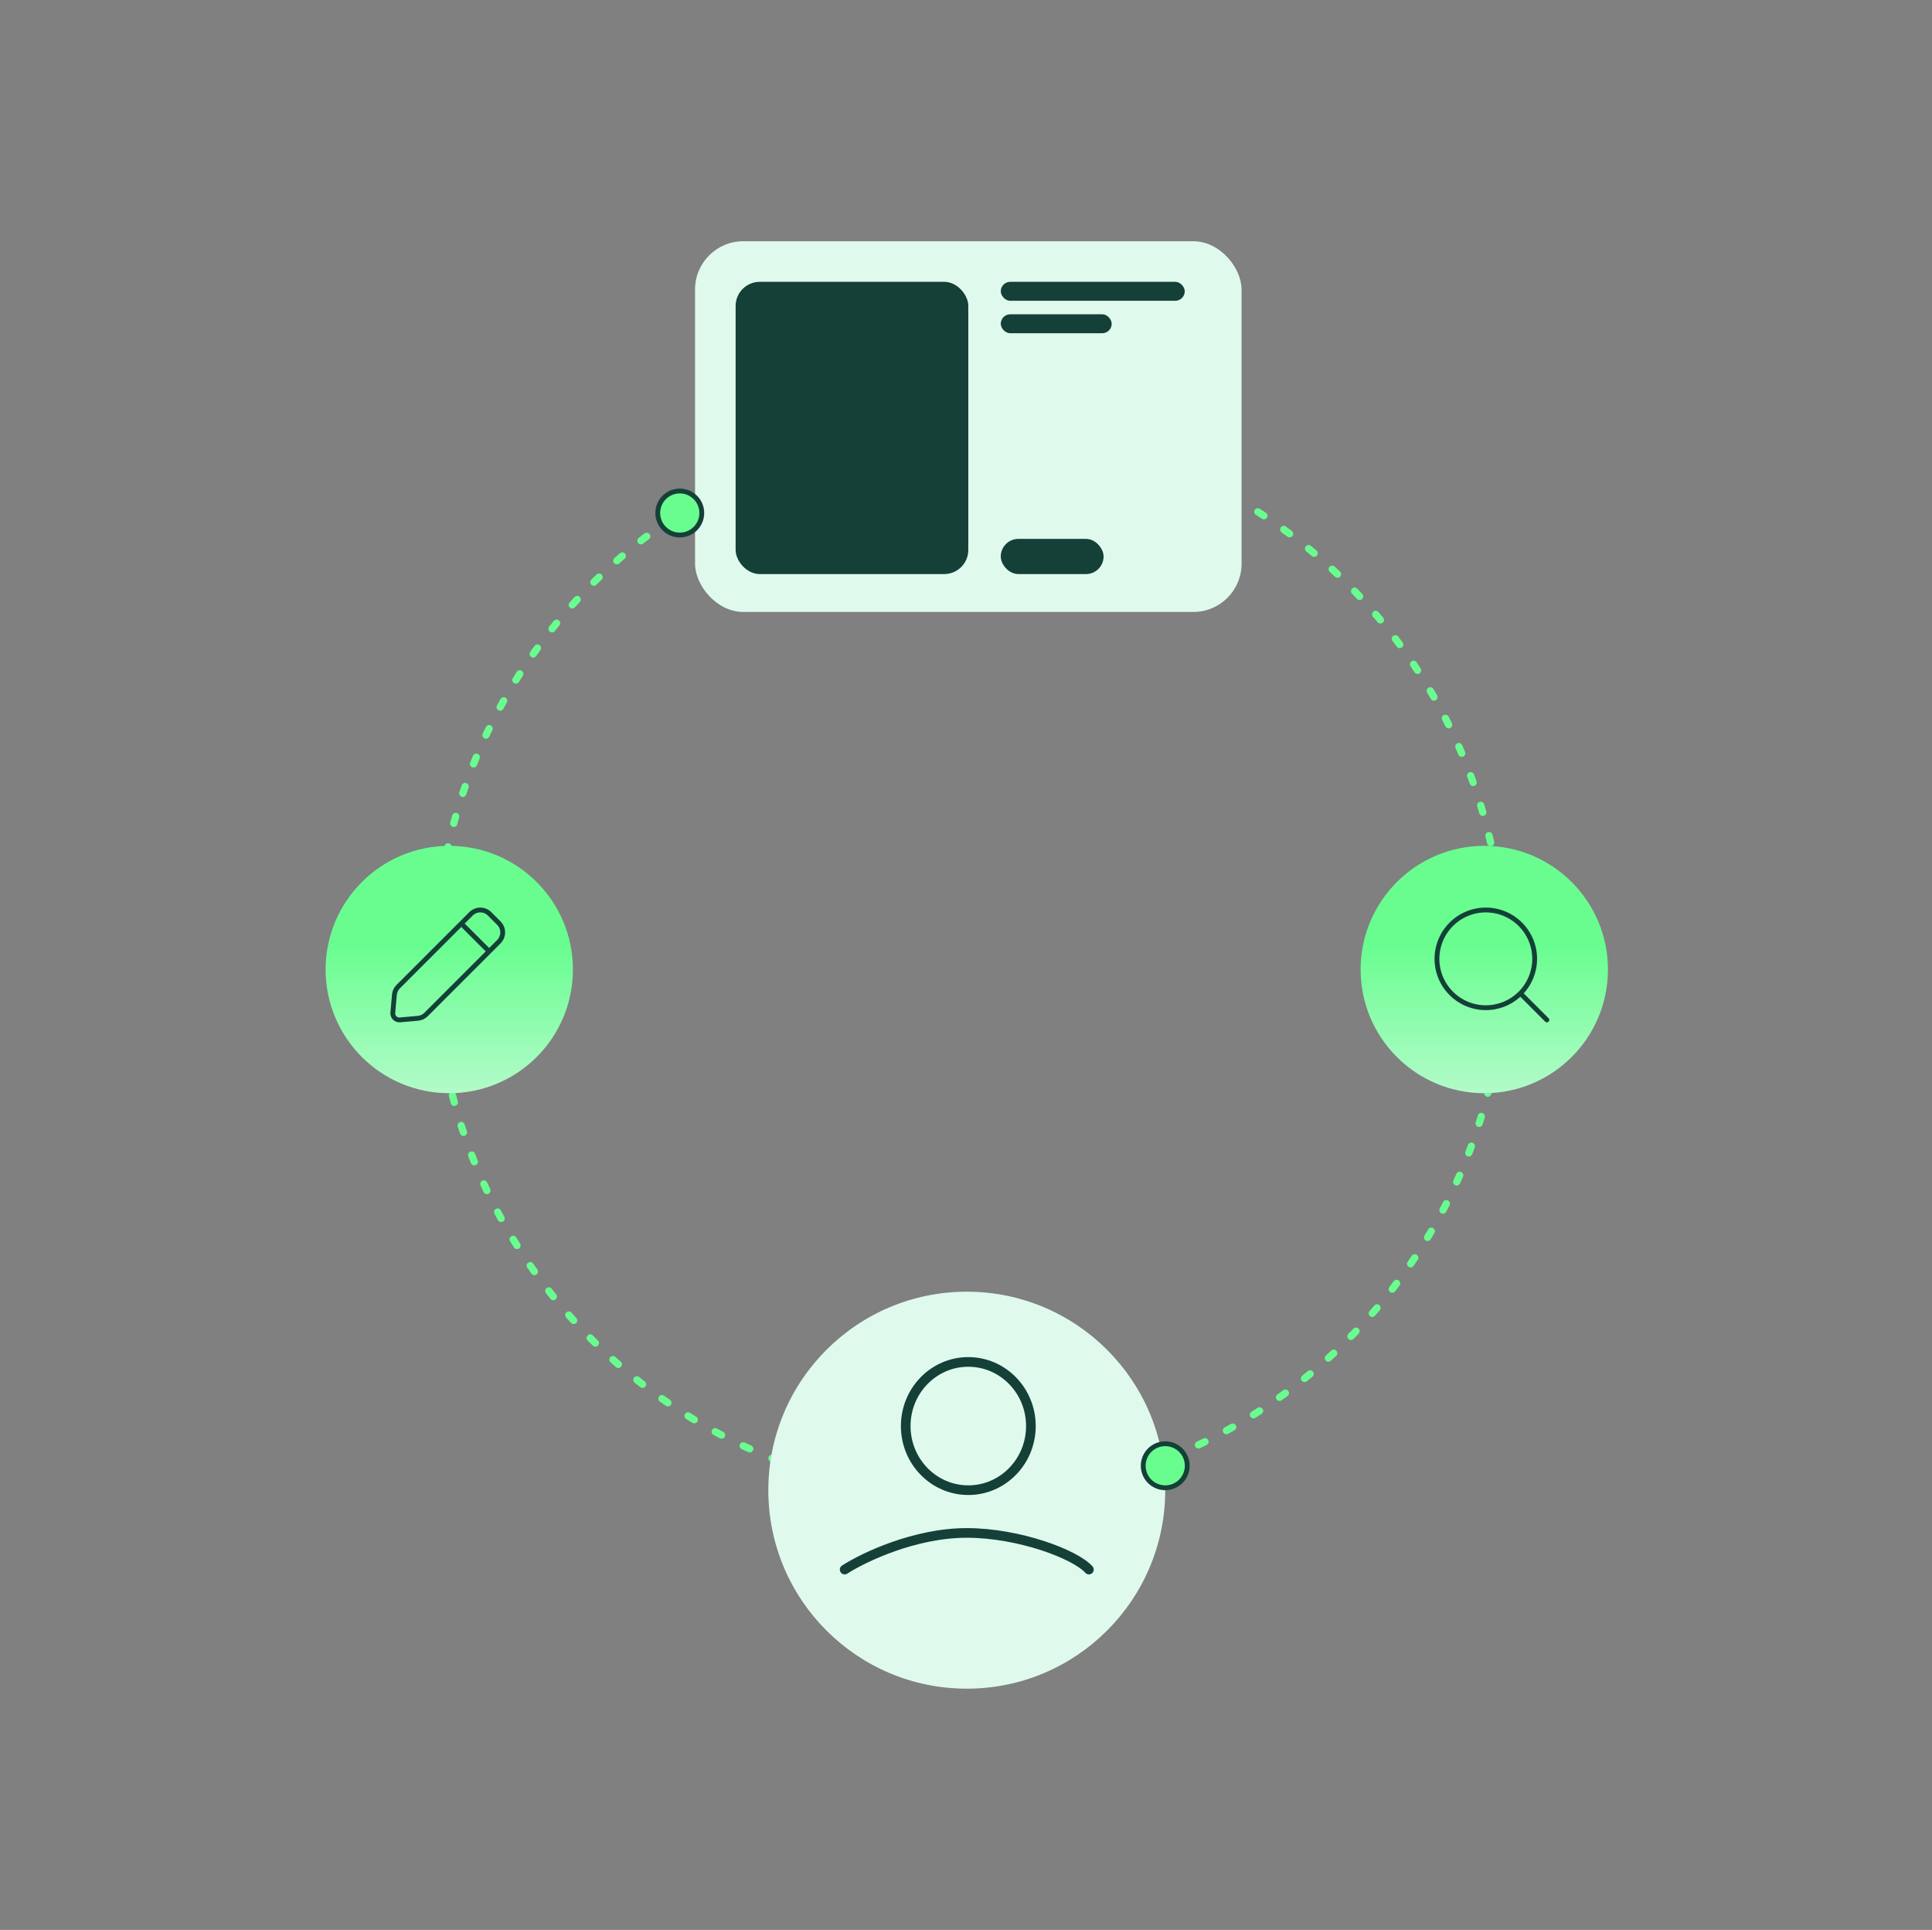
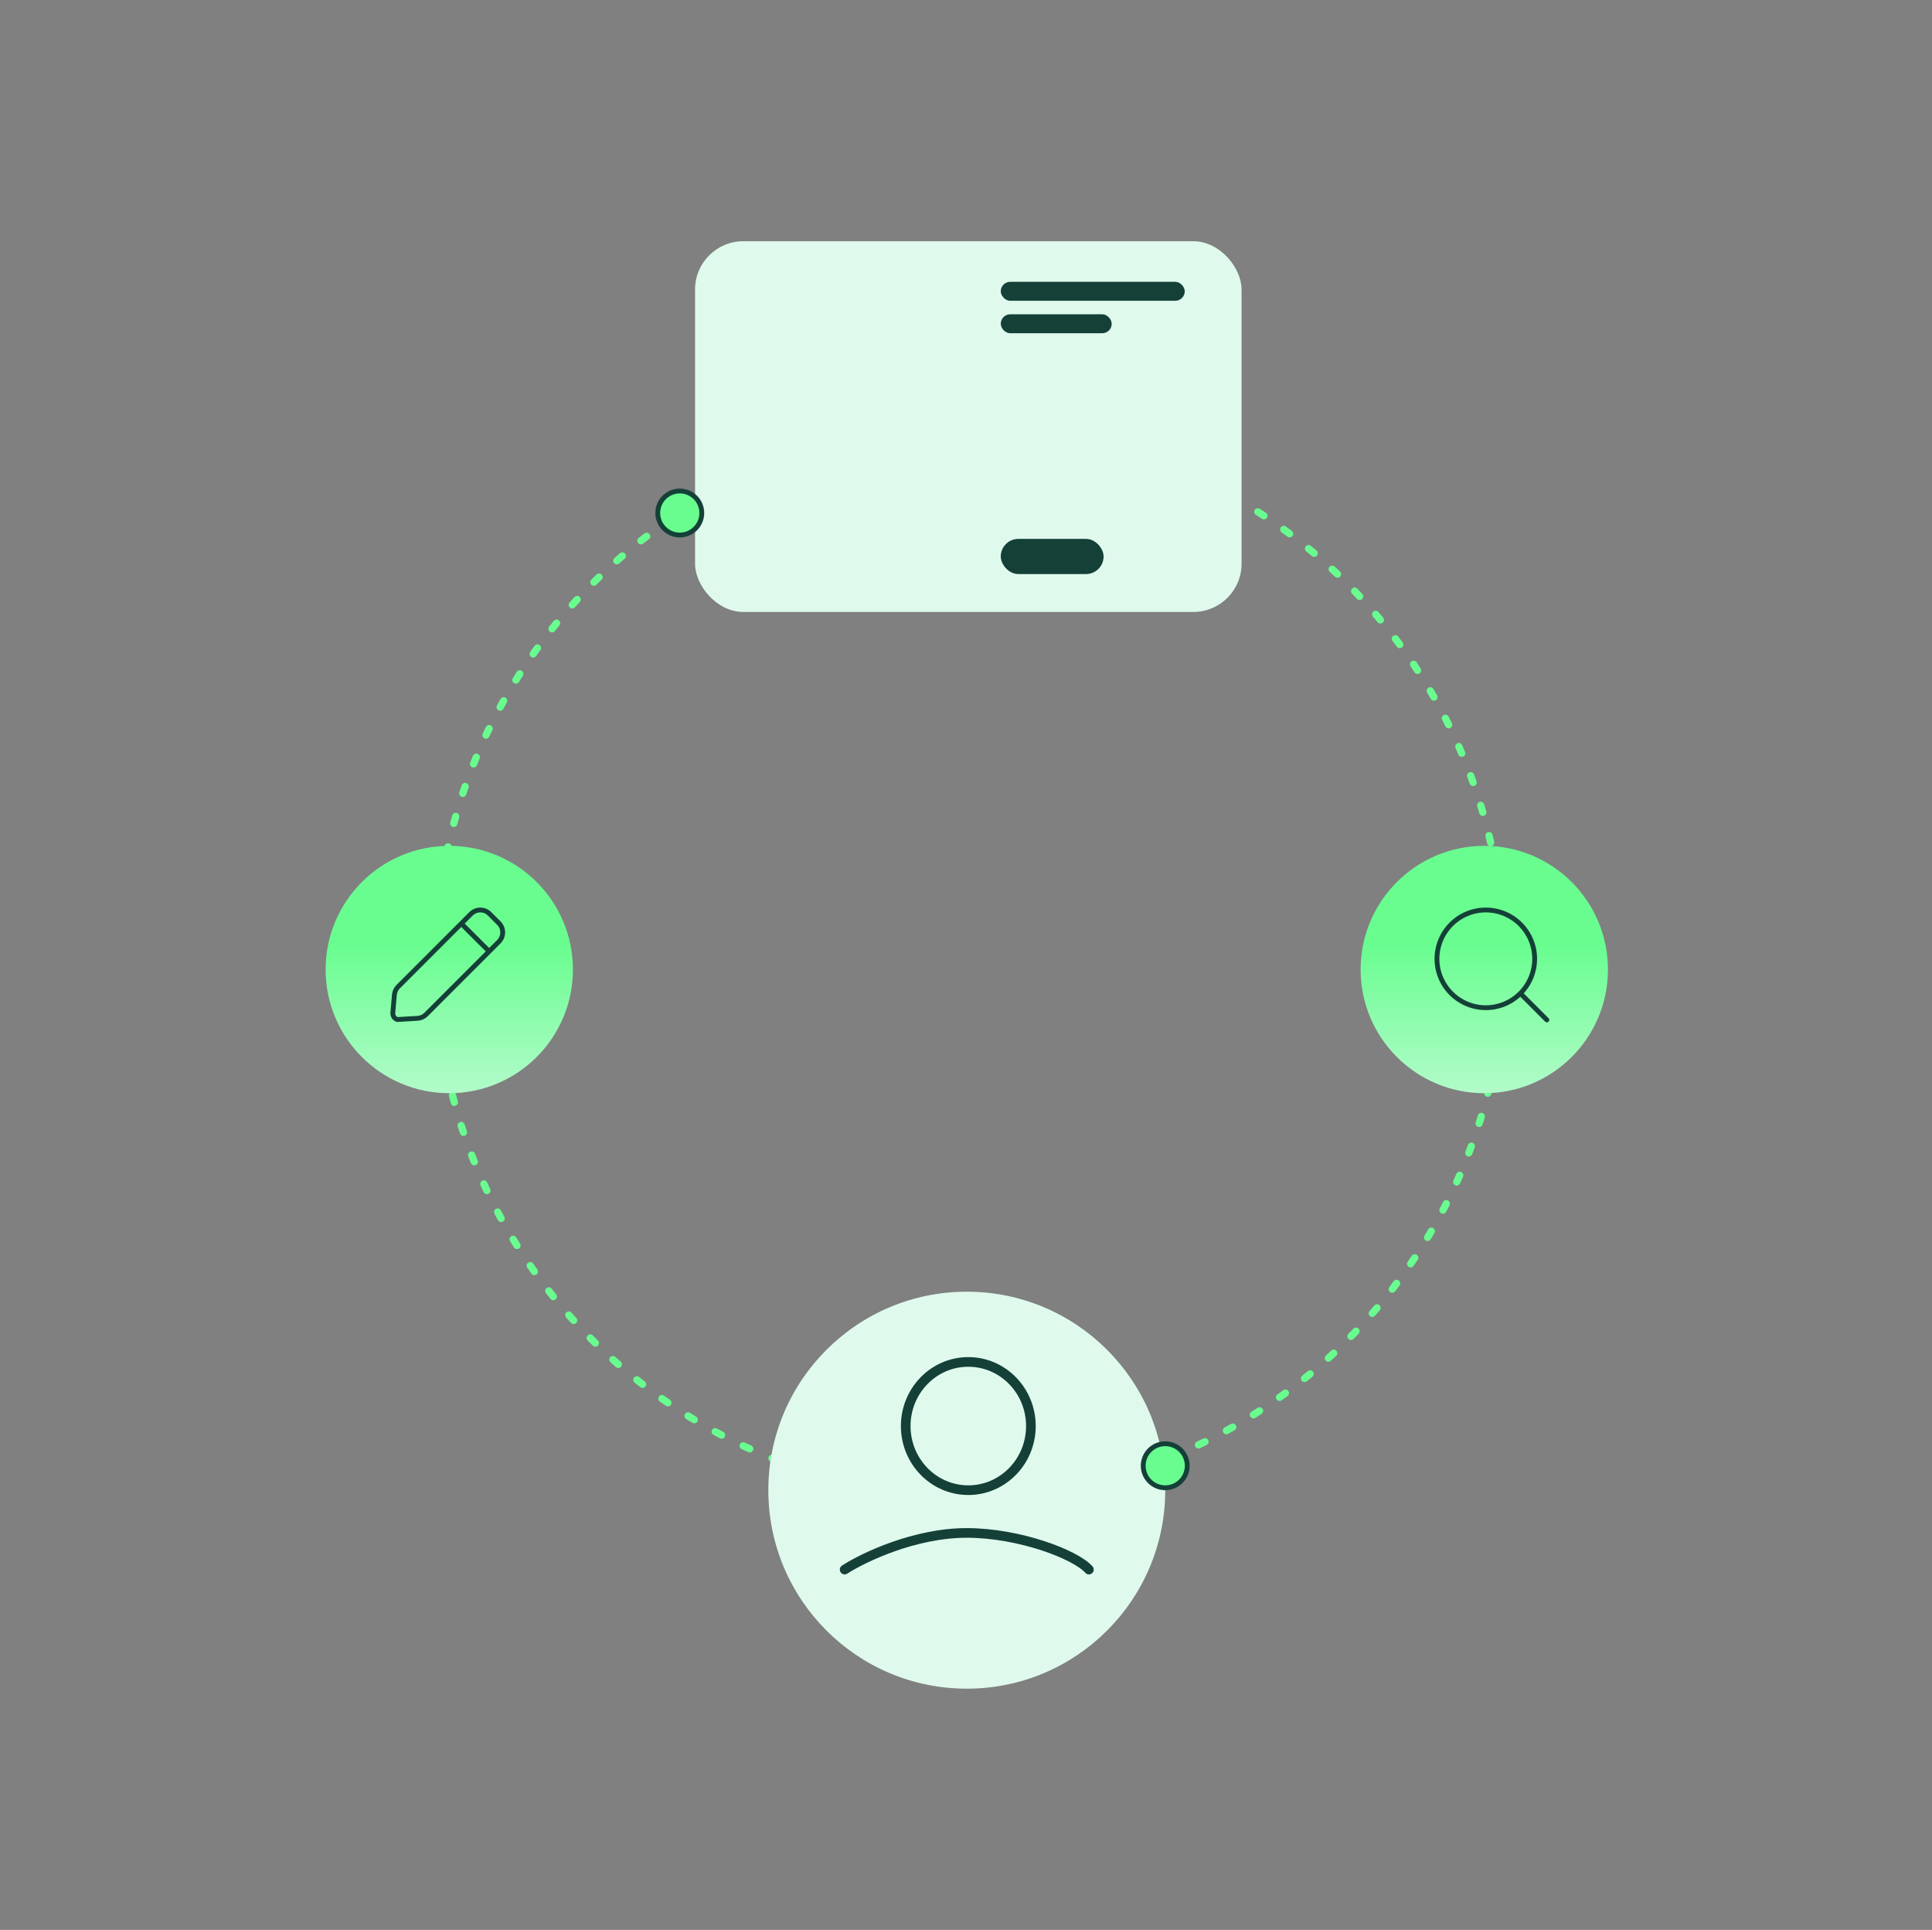
<svg xmlns="http://www.w3.org/2000/svg" width="801" height="800" viewBox="0 0 801 800" fill="none">
  <rect x="0" y="0" width="801" height="800" fill="#808080" stroke="none" />
  <circle cx="402.089" cy="398.734" r="221.519" stroke="#69FD90" stroke-width="3" stroke-linecap="round" stroke-dasharray="3 10" />
  <rect x="288.165" y="100" width="226.582" height="153.672" rx="20" fill="#DFFAED" />
-   <rect x="304.99" y="116.826" width="96.466" height="121.143" rx="10" fill="#144038" />
  <rect x="414.916" y="116.826" width="76.275" height="7.852" rx="3.926" fill="#144038" />
  <rect x="414.916" y="130.285" width="45.989" height="7.852" rx="3.926" fill="#144038" />
  <rect x="414.916" y="223.387" width="42.624" height="14.582" rx="7.291" fill="#144038" />
  <circle cx="400.823" cy="617.722" r="82.278" fill="#DFFAED" />
  <path d="M350.19 650.633C358.067 645.57 379.22 635.443 400.823 635.443C422.427 635.443 445.83 644.304 451.456 650.633" stroke="#144038" stroke-width="4" stroke-linecap="round" />
  <ellipse cx="401.456" cy="591.139" rx="25.949" ry="26.582" stroke="#144038" stroke-width="4" />
  <circle cx="615.379" cy="401.899" r="51.266" fill="url(#paint0_linear_2200_611)" />
  <path d="M631.202 412.658L641.329 422.784M595.759 397.468C595.759 402.839 597.893 407.991 601.691 411.789C605.489 415.587 610.641 417.721 616.012 417.721C621.384 417.721 626.535 415.587 630.333 411.789C634.132 407.991 636.265 402.839 636.265 397.468C636.265 392.097 634.132 386.945 630.333 383.147C626.535 379.349 621.384 377.215 616.012 377.215C610.641 377.215 605.489 379.349 601.691 383.147C597.893 386.945 595.759 392.097 595.759 397.468Z" stroke="#144038" stroke-width="2" stroke-linecap="round" stroke-linejoin="round" />
  <circle cx="186.266" cy="401.899" r="51.266" fill="url(#paint1_linear_2200_611)" />
-   <path d="M191.253 382.836L195.28 378.809C195.785 378.304 196.385 377.903 197.046 377.629C197.706 377.356 198.414 377.215 199.129 377.215C199.844 377.215 200.551 377.356 201.212 377.629C201.872 377.903 202.472 378.304 202.977 378.809L206.825 382.657C207.845 383.677 208.418 385.061 208.418 386.504C208.418 387.947 207.845 389.331 206.825 390.352L202.798 394.379M191.253 382.836L165.09 408.998C164.187 409.901 163.63 411.094 163.517 412.366L162.859 419.822C162.824 420.218 162.876 420.617 163.011 420.991C163.147 421.365 163.363 421.705 163.644 421.987C163.925 422.268 164.265 422.485 164.639 422.621C165.013 422.757 165.412 422.809 165.808 422.774L173.263 422.115C174.538 422.004 175.732 421.447 176.637 420.543L202.798 394.379M191.253 382.836L202.798 394.379" stroke="#144038" stroke-width="2" stroke-linecap="round" stroke-linejoin="round" />
+   <path d="M191.253 382.836L195.28 378.809C195.785 378.304 196.385 377.903 197.046 377.629C197.706 377.356 198.414 377.215 199.129 377.215C199.844 377.215 200.551 377.356 201.212 377.629C201.872 377.903 202.472 378.304 202.977 378.809L206.825 382.657C207.845 383.677 208.418 385.061 208.418 386.504C208.418 387.947 207.845 389.331 206.825 390.352L202.798 394.379M191.253 382.836L165.09 408.998C164.187 409.901 163.63 411.094 163.517 412.366L162.859 419.822C162.824 420.218 162.876 420.617 163.011 420.991C163.147 421.365 163.363 421.705 163.644 421.987C163.925 422.268 164.265 422.485 164.639 422.621L173.263 422.115C174.538 422.004 175.732 421.447 176.637 420.543L202.798 394.379M191.253 382.836L202.798 394.379" stroke="#144038" stroke-width="2" stroke-linecap="round" stroke-linejoin="round" />
  <circle cx="483.101" cy="607.595" r="9.127" transform="rotate(90 483.101 607.595)" fill="#69FD90" stroke="#144038" stroke-width="2" />
  <circle cx="281.835" cy="212.658" r="9.127" transform="rotate(90 281.835 212.658)" fill="#69FD90" stroke="#144038" stroke-width="2" />
  <defs>
    <linearGradient id="paint0_linear_2200_611" x1="615.379" y1="391.772" x2="615.379" y2="491.139" gradientUnits="userSpaceOnUse">
      <stop stop-color="#69FD90" />
      <stop offset="1" stop-color="#DFFAED" />
    </linearGradient>
    <linearGradient id="paint1_linear_2200_611" x1="186.266" y1="391.772" x2="186.266" y2="491.139" gradientUnits="userSpaceOnUse">
      <stop stop-color="#69FD90" />
      <stop offset="1" stop-color="#DFFAED" />
    </linearGradient>
  </defs>
</svg>